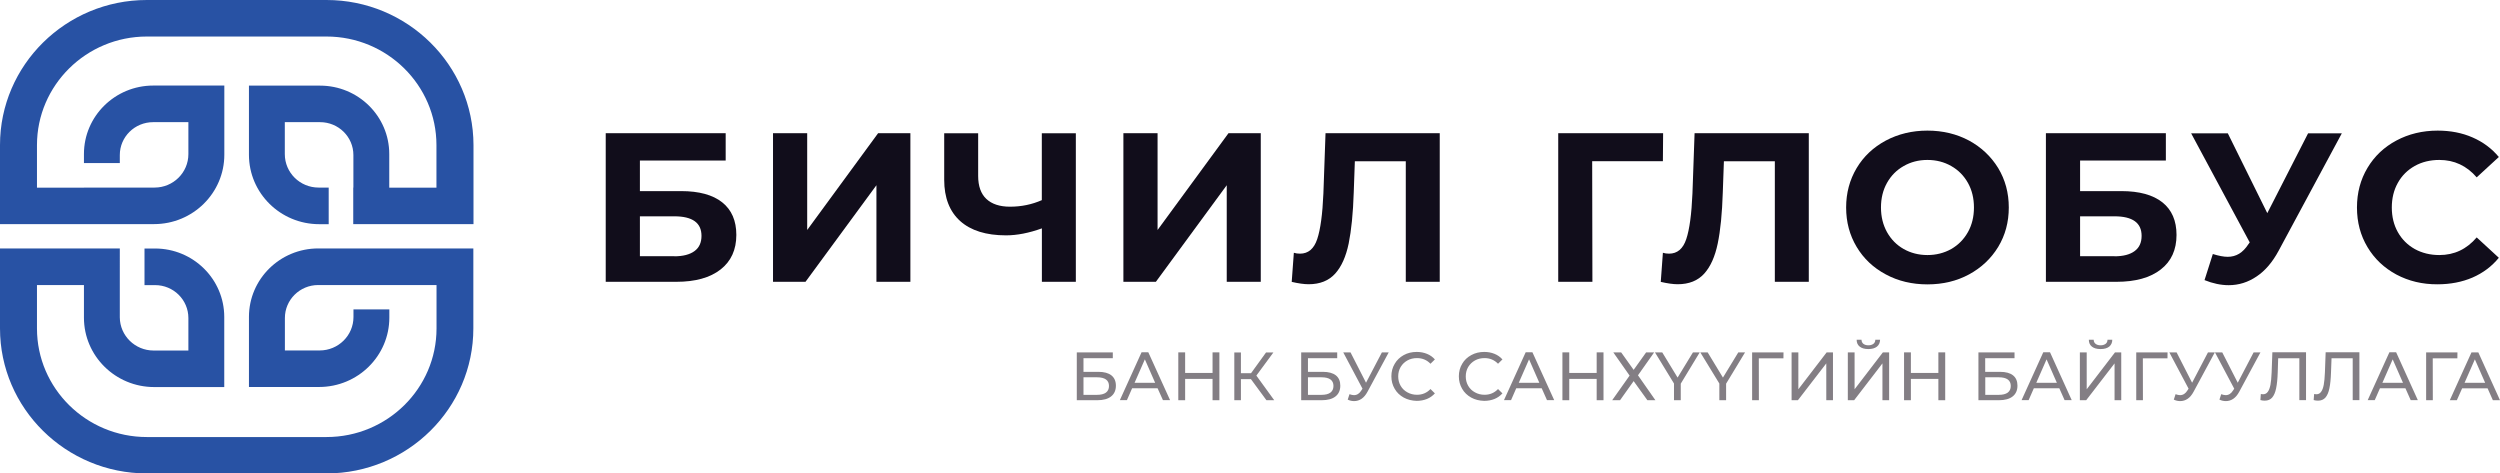
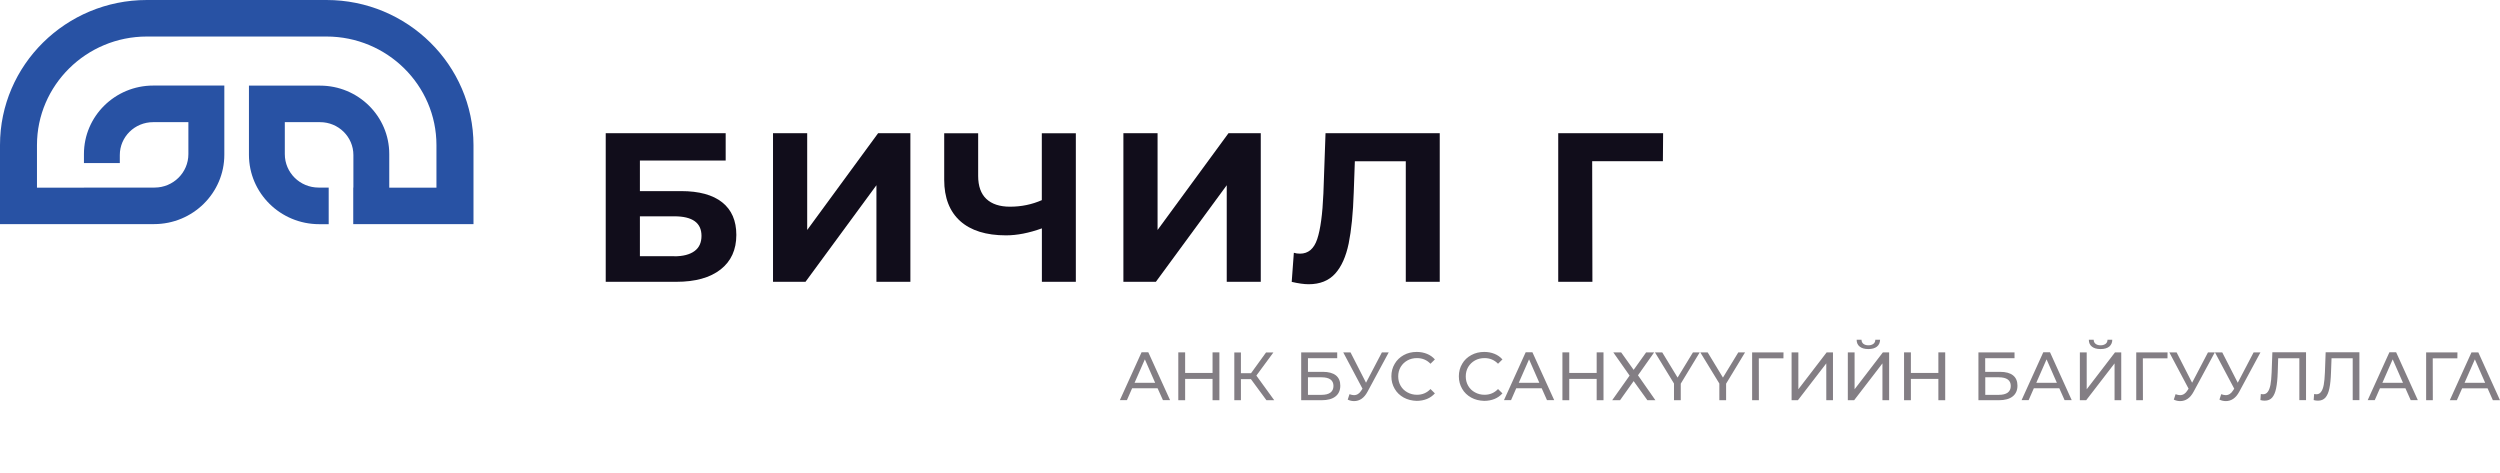
<svg xmlns="http://www.w3.org/2000/svg" xmlns:xlink="http://www.w3.org/1999/xlink" version="1.0" id="Layer_1" x="0px" y="0px" viewBox="0 0 340.13 64.41" enable-background="new 0 0 340.13 64.41" xml:space="preserve">
  <g>
    <defs>
      <rect id="SVGID_1_" width="340.13" height="64.41" />
    </defs>
    <clipPath id="SVGID_2_">
      <use xlink:href="#SVGID_1_" overflow="visible" />
    </clipPath>
    <path clip-path="url(#SVGID_2_)" fill="#110D1B" d="M91.74,34.87c1.19,0,2.11-0.24,2.75-0.71c0.64-0.47,0.95-1.16,0.95-2.07   c0-1.78-1.23-2.66-3.7-2.66h-4.68v5.43H91.74z M82.41,18.12h16.32v3.72H87.06v4.16h5.61c2.44,0,4.31,0.51,5.59,1.53   c1.28,1.02,1.92,2.5,1.92,4.43c0,2.02-0.72,3.59-2.14,4.7c-1.43,1.12-3.44,1.68-6.04,1.68h-9.59V18.12z" />
  </g>
  <polygon fill="#110D1B" points="105.17,18.12 109.82,18.12 109.82,31.29 119.47,18.12 123.86,18.12 123.86,38.34 119.24,38.34   119.24,25.2 109.59,38.34 105.17,38.34 " />
  <g>
    <defs>
      <rect id="SVGID_3_" width="340.13" height="64.41" />
    </defs>
    <clipPath id="SVGID_4_">
      <use xlink:href="#SVGID_3_" overflow="visible" />
    </clipPath>
    <path clip-path="url(#SVGID_4_)" fill="#110D1B" d="M146.37,18.12v20.22h-4.62v-7.27c-1.75,0.63-3.38,0.95-4.88,0.95   c-2.71,0-4.79-0.65-6.24-1.95c-1.44-1.3-2.17-3.17-2.17-5.61v-6.33h4.62v5.8c0,1.39,0.37,2.43,1.11,3.13   c0.74,0.7,1.82,1.06,3.22,1.06c1.54,0,2.99-0.3,4.33-0.89v-9.1H146.37z" />
  </g>
  <polygon fill="#110D1B" points="152.84,18.12 157.49,18.12 157.49,31.29 167.14,18.12 171.53,18.12 171.53,38.34 166.9,38.34   166.9,25.2 157.26,38.34 152.84,38.34 " />
  <g>
    <defs>
      <rect id="SVGID_5_" width="340.13" height="64.41" />
    </defs>
    <clipPath id="SVGID_6_">
      <use xlink:href="#SVGID_5_" overflow="visible" />
    </clipPath>
    <path clip-path="url(#SVGID_6_)" fill="#110D1B" d="M195.88,18.12v20.22h-4.62v-16.4h-6.93l-0.15,4.22   c-0.09,2.87-0.33,5.2-0.69,6.97c-0.37,1.78-0.98,3.15-1.84,4.1c-0.86,0.95-2.06,1.44-3.6,1.44c-0.63,0-1.41-0.11-2.31-0.32   l0.29-3.96c0.25,0.08,0.53,0.12,0.84,0.12c1.12,0,1.9-0.66,2.34-1.98c0.44-1.32,0.72-3.38,0.84-6.2l0.29-8.21H195.88z" />
  </g>
  <polygon fill="#110D1B" points="226.24,21.93 216.62,21.93 216.65,38.34 212,38.34 212,18.12 226.27,18.12 " />
  <g>
    <defs>
-       <rect id="SVGID_7_" width="340.13" height="64.41" />
-     </defs>
+       </defs>
    <clipPath id="SVGID_8_">
      <use xlink:href="#SVGID_7_" overflow="visible" />
    </clipPath>
    <path clip-path="url(#SVGID_8_)" fill="#110D1B" d="M246.09,18.12v20.22h-4.62v-16.4h-6.93l-0.15,4.22   c-0.09,2.87-0.32,5.2-0.69,6.97c-0.37,1.78-0.98,3.15-1.84,4.1c-0.86,0.95-2.06,1.44-3.6,1.44c-0.63,0-1.41-0.11-2.31-0.32   l0.29-3.96c0.25,0.08,0.53,0.12,0.84,0.12c1.12,0,1.9-0.66,2.34-1.98c0.44-1.32,0.72-3.38,0.84-6.2l0.29-8.21H246.09z" />
    <path clip-path="url(#SVGID_8_)" fill="#110D1B" d="M265.47,33.88c0.96-0.55,1.72-1.32,2.27-2.3c0.55-0.98,0.82-2.1,0.82-3.35   c0-1.25-0.27-2.37-0.82-3.35c-0.55-0.98-1.31-1.75-2.27-2.29c-0.96-0.55-2.04-0.83-3.24-0.83s-2.27,0.28-3.23,0.83   c-0.97,0.55-1.72,1.31-2.27,2.29c-0.55,0.98-0.82,2.1-0.82,3.35c0,1.26,0.28,2.37,0.82,3.35c0.55,0.98,1.3,1.75,2.27,2.3   c0.96,0.54,2.04,0.82,3.23,0.82S264.51,34.42,265.47,33.88 M256.56,37.33c-1.69-0.9-3.01-2.15-3.96-3.74   c-0.95-1.59-1.43-3.37-1.43-5.36c0-1.98,0.48-3.76,1.43-5.36c0.95-1.59,2.27-2.83,3.96-3.74c1.69-0.9,3.58-1.36,5.67-1.36   c2.1,0,3.99,0.46,5.67,1.36c1.67,0.91,2.99,2.16,3.96,3.74c0.96,1.59,1.44,3.38,1.44,5.36c0,1.99-0.48,3.77-1.44,5.36   c-0.97,1.59-2.29,2.83-3.96,3.74c-1.68,0.91-3.56,1.36-5.67,1.36C260.14,38.69,258.24,38.24,256.56,37.33" />
    <path clip-path="url(#SVGID_8_)" fill="#110D1B" d="M287.68,34.87c1.19,0,2.11-0.24,2.74-0.71c0.64-0.47,0.95-1.16,0.95-2.07   c0-1.78-1.23-2.66-3.7-2.66H283v5.43H287.68z M278.35,18.12h16.32v3.72H283v4.16h5.61c2.45,0,4.3,0.51,5.59,1.53   c1.28,1.02,1.92,2.5,1.92,4.43c0,2.02-0.71,3.59-2.14,4.7c-1.43,1.12-3.44,1.68-6.04,1.68h-9.59V18.12z" />
    <path clip-path="url(#SVGID_8_)" fill="#110D1B" d="M318.62,18.12l-8.61,16c-0.83,1.54-1.82,2.71-2.99,3.49   c-1.16,0.79-2.43,1.19-3.8,1.19c-1.06,0-2.15-0.23-3.29-0.69l1.13-3.55c0.8,0.25,1.48,0.38,2.02,0.38c0.58,0,1.1-0.14,1.56-0.42   c0.46-0.28,0.89-0.72,1.27-1.31l0.17-0.23l-7.97-14.84h4.99l5.37,10.86l5.55-10.86H318.62z" />
    <path clip-path="url(#SVGID_8_)" fill="#110D1B" d="M326.03,37.35c-1.67-0.9-2.98-2.14-3.93-3.73c-0.95-1.59-1.43-3.38-1.43-5.39   c0-2,0.48-3.8,1.43-5.39c0.95-1.59,2.26-2.83,3.93-3.72c1.67-0.89,3.54-1.35,5.62-1.35c1.75,0,3.34,0.31,4.75,0.93   c1.42,0.62,2.61,1.5,3.57,2.66l-3.01,2.77c-1.36-1.58-3.06-2.37-5.08-2.37c-1.25,0-2.37,0.27-3.35,0.82   c-0.98,0.55-1.75,1.31-2.3,2.3c-0.55,0.98-0.82,2.1-0.82,3.35c0,1.25,0.27,2.37,0.82,3.35c0.55,0.98,1.32,1.75,2.3,2.3   c0.98,0.54,2.1,0.82,3.35,0.82c2.03,0,3.72-0.8,5.08-2.4l3.01,2.77c-0.96,1.18-2.16,2.07-3.58,2.69c-1.42,0.61-3.01,0.92-4.77,0.92   C329.56,38.69,327.7,38.24,326.03,37.35" />
    <path clip-path="url(#SVGID_8_)" fill="#837E84" d="M149.24,53.72c0.53,0,0.94-0.1,1.22-0.3c0.28-0.21,0.42-0.51,0.42-0.91   c0-0.78-0.55-1.18-1.64-1.18h-1.83v2.39H149.24z M146.49,47.94h4.91v0.79h-3.99v1.86h2.03c0.78,0,1.36,0.16,1.77,0.48   c0.4,0.32,0.61,0.79,0.61,1.4c0,0.63-0.22,1.13-0.66,1.47c-0.43,0.34-1.06,0.51-1.87,0.51h-2.79V47.94z" />
  </g>
  <path fill="#837E84" d="M157.16,52.08l-1.4-3.19l-1.4,3.19H157.16z M157.49,52.82h-3.46l-0.71,1.62h-0.96l2.95-6.51h0.92l2.96,6.51  h-0.97L157.49,52.82z" />
  <polygon fill="#837E84" points="165.9,47.94 165.9,54.45 164.97,54.45 164.97,51.55 161.24,51.55 161.24,54.45 160.31,54.45   160.31,47.94 161.24,47.94 161.24,50.74 164.97,50.74 164.97,47.94 " />
  <polygon fill="#837E84" points="170.19,51.58 168.83,51.58 168.83,54.45 167.93,54.45 167.93,47.95 168.83,47.95 168.83,50.77   170.21,50.77 172.25,47.95 173.25,47.95 170.93,51.1 173.36,54.45 172.3,54.45 " />
  <g>
    <defs>
      <rect id="SVGID_9_" width="340.13" height="64.41" />
    </defs>
    <clipPath id="SVGID_10_">
      <use xlink:href="#SVGID_9_" overflow="visible" />
    </clipPath>
    <path clip-path="url(#SVGID_10_)" fill="#837E84" d="M179.78,53.72c0.54,0,0.94-0.1,1.22-0.3c0.28-0.21,0.42-0.51,0.42-0.91   c0-0.78-0.54-1.18-1.64-1.18h-1.83v2.39H179.78z M177.03,47.94h4.9v0.79h-3.98v1.86h2.03c0.77,0,1.36,0.16,1.77,0.48   c0.4,0.32,0.6,0.79,0.6,1.4c0,0.63-0.22,1.13-0.66,1.47c-0.43,0.34-1.06,0.51-1.87,0.51h-2.79V47.94z" />
    <path clip-path="url(#SVGID_10_)" fill="#837E84" d="M188.94,47.94l-2.89,5.36c-0.23,0.43-0.5,0.75-0.81,0.96   c-0.31,0.21-0.65,0.31-1.01,0.31c-0.29,0-0.58-0.06-0.87-0.2l0.24-0.74c0.23,0.08,0.43,0.13,0.61,0.13c0.41,0,0.75-0.22,1.01-0.65   l0.15-0.23l-2.62-4.94h0.99l2.11,4.13l2.16-4.13H188.94z" />
    <path clip-path="url(#SVGID_10_)" fill="#837E84" d="M190.98,54.09c-0.52-0.29-0.94-0.68-1.23-1.19c-0.3-0.51-0.45-1.07-0.45-1.7   c0-0.63,0.15-1.2,0.45-1.7c0.29-0.51,0.71-0.9,1.23-1.19c0.53-0.29,1.11-0.43,1.77-0.43c0.51,0,0.97,0.09,1.39,0.26   c0.42,0.17,0.78,0.42,1.08,0.76l-0.6,0.59c-0.49-0.51-1.1-0.77-1.83-0.77c-0.48,0-0.92,0.1-1.31,0.32   c-0.39,0.22-0.69,0.51-0.92,0.89c-0.22,0.38-0.33,0.81-0.33,1.28c0,0.47,0.11,0.9,0.33,1.28c0.22,0.38,0.53,0.68,0.92,0.89   c0.39,0.22,0.83,0.33,1.31,0.33c0.72,0,1.34-0.26,1.83-0.78l0.6,0.59c-0.3,0.33-0.66,0.59-1.08,0.76c-0.43,0.17-0.89,0.26-1.4,0.26   C192.1,54.52,191.51,54.38,190.98,54.09" />
    <path clip-path="url(#SVGID_10_)" fill="#837E84" d="M200.16,54.09c-0.52-0.29-0.94-0.68-1.23-1.19c-0.3-0.51-0.45-1.07-0.45-1.7   c0-0.63,0.15-1.2,0.45-1.7c0.29-0.51,0.71-0.9,1.24-1.19c0.53-0.29,1.11-0.43,1.77-0.43c0.51,0,0.97,0.09,1.39,0.26   c0.42,0.17,0.78,0.42,1.08,0.76l-0.6,0.59c-0.49-0.51-1.1-0.77-1.83-0.77c-0.48,0-0.92,0.1-1.31,0.32   c-0.39,0.22-0.69,0.51-0.92,0.89c-0.22,0.38-0.33,0.81-0.33,1.28c0,0.47,0.11,0.9,0.33,1.28c0.22,0.38,0.53,0.68,0.92,0.89   c0.39,0.22,0.83,0.33,1.31,0.33c0.72,0,1.34-0.26,1.83-0.78l0.6,0.59c-0.3,0.33-0.66,0.59-1.08,0.76c-0.43,0.17-0.89,0.26-1.4,0.26   C201.27,54.52,200.68,54.38,200.16,54.09" />
  </g>
  <path fill="#837E84" d="M209.43,52.08l-1.4-3.19l-1.4,3.19H209.43z M209.75,52.82h-3.46l-0.71,1.62h-0.96l2.95-6.51h0.92l2.96,6.51  h-0.98L209.75,52.82z" />
  <polygon fill="#837E84" points="218.16,47.94 218.16,54.45 217.23,54.45 217.23,51.55 213.5,51.55 213.5,54.45 212.57,54.45   212.57,47.94 213.5,47.94 213.5,50.74 217.23,50.74 217.23,47.94 " />
  <polygon fill="#837E84" points="220.56,47.94 222.26,50.32 223.96,47.94 225.05,47.94 222.85,51.06 225.22,54.45 224.13,54.45   222.26,51.85 220.41,54.45 219.34,54.45 221.71,51.1 219.49,47.94 " />
  <polygon fill="#837E84" points="228.67,52.2 228.67,54.45 227.75,54.45 227.75,52.18 225.16,47.94 226.15,47.94 228.24,51.37   230.33,47.94 231.25,47.94 " />
  <polygon fill="#837E84" points="234.84,52.2 234.84,54.45 233.92,54.45 233.92,52.18 231.33,47.94 232.33,47.94 234.41,51.37   236.5,47.94 237.42,47.94 " />
  <polygon fill="#837E84" points="242.64,48.75 239.29,48.75 239.3,54.45 238.38,54.45 238.38,47.94 242.65,47.94 " />
  <polygon fill="#837E84" points="243.75,47.94 244.67,47.94 244.67,52.96 248.52,47.94 249.38,47.94 249.38,54.45 248.47,54.45   248.47,49.44 244.61,54.45 243.75,54.45 " />
  <g>
    <defs>
      <rect id="SVGID_11_" width="340.13" height="64.41" />
    </defs>
    <clipPath id="SVGID_12_">
      <use xlink:href="#SVGID_11_" overflow="visible" />
    </clipPath>
    <path clip-path="url(#SVGID_12_)" fill="#837E84" d="M253.02,47.16c-0.28-0.22-0.42-0.53-0.42-0.94h0.66   c0.01,0.24,0.09,0.43,0.26,0.56c0.17,0.13,0.39,0.2,0.68,0.2c0.28,0,0.5-0.07,0.68-0.2c0.17-0.13,0.26-0.32,0.26-0.56h0.65   c-0.01,0.4-0.15,0.71-0.43,0.94c-0.28,0.22-0.67,0.33-1.17,0.33C253.69,47.49,253.3,47.38,253.02,47.16 M251.4,47.94h0.92v5.02   l3.85-5.02h0.85v6.51h-0.91v-5.01l-3.85,5.01h-0.86V47.94z" />
  </g>
  <polygon fill="#837E84" points="264.65,47.94 264.65,54.45 263.72,54.45 263.72,51.55 259.98,51.55 259.98,54.45 259.05,54.45   259.05,47.94 259.98,47.94 259.98,50.74 263.72,50.74 263.72,47.94 " />
  <g>
    <defs>
      <rect id="SVGID_13_" width="340.13" height="64.41" />
    </defs>
    <clipPath id="SVGID_14_">
      <use xlink:href="#SVGID_13_" overflow="visible" />
    </clipPath>
    <path clip-path="url(#SVGID_14_)" fill="#837E84" d="M271.93,53.72c0.53,0,0.94-0.1,1.22-0.3c0.28-0.21,0.42-0.51,0.42-0.91   c0-0.78-0.55-1.18-1.64-1.18h-1.83v2.39H271.93z M269.18,47.94h4.9v0.79h-3.99v1.86h2.02c0.78,0,1.37,0.16,1.77,0.48   c0.4,0.32,0.6,0.79,0.6,1.4c0,0.63-0.22,1.13-0.66,1.47c-0.43,0.34-1.06,0.51-1.87,0.51h-2.78V47.94z" />
  </g>
  <path fill="#837E84" d="M279.84,52.08l-1.4-3.19l-1.4,3.19H279.84z M280.17,52.82h-3.46l-0.71,1.62h-0.96l2.95-6.51h0.92l2.95,6.51  h-0.97L280.17,52.82z" />
  <g>
    <defs>
      <rect id="SVGID_15_" width="340.13" height="64.41" />
    </defs>
    <clipPath id="SVGID_16_">
      <use xlink:href="#SVGID_15_" overflow="visible" />
    </clipPath>
    <path clip-path="url(#SVGID_16_)" fill="#837E84" d="M284.61,47.16c-0.28-0.22-0.42-0.53-0.42-0.94h0.66   c0,0.24,0.09,0.43,0.26,0.56c0.17,0.13,0.39,0.2,0.68,0.2c0.28,0,0.5-0.07,0.68-0.2c0.17-0.13,0.26-0.32,0.26-0.56h0.65   c0,0.4-0.15,0.71-0.42,0.94c-0.28,0.22-0.67,0.33-1.17,0.33C285.27,47.49,284.88,47.38,284.61,47.16 M282.98,47.94h0.92v5.02   l3.85-5.02h0.85v6.51h-0.91v-5.01l-3.86,5.01h-0.86V47.94z" />
  </g>
  <polygon fill="#837E84" points="294.89,48.75 291.54,48.75 291.55,54.45 290.64,54.45 290.64,47.94 294.9,47.94 " />
  <g>
    <defs>
      <rect id="SVGID_17_" width="340.13" height="64.41" />
    </defs>
    <clipPath id="SVGID_18_">
      <use xlink:href="#SVGID_17_" overflow="visible" />
    </clipPath>
    <path clip-path="url(#SVGID_18_)" fill="#837E84" d="M301.33,47.94l-2.89,5.36c-0.23,0.43-0.5,0.75-0.81,0.96   c-0.31,0.21-0.65,0.31-1.01,0.31c-0.29,0-0.58-0.06-0.87-0.2l0.24-0.74c0.23,0.08,0.43,0.13,0.61,0.13c0.41,0,0.75-0.22,1.01-0.65   l0.15-0.23l-2.62-4.94h0.99l2.11,4.13l2.16-4.13H301.33z" />
    <path clip-path="url(#SVGID_18_)" fill="#837E84" d="M307.54,47.94l-2.89,5.36c-0.23,0.43-0.5,0.75-0.81,0.96   c-0.31,0.21-0.65,0.31-1.01,0.31c-0.29,0-0.58-0.06-0.87-0.2l0.24-0.74c0.23,0.08,0.43,0.13,0.61,0.13c0.41,0,0.75-0.22,1.01-0.65   l0.15-0.23l-2.62-4.94h0.99l2.11,4.13l2.16-4.13H307.54z" />
    <path clip-path="url(#SVGID_18_)" fill="#837E84" d="M313.74,47.94v6.5h-0.91v-5.7h-2.88l-0.06,1.9c-0.03,0.9-0.1,1.63-0.22,2.19   c-0.11,0.56-0.3,0.98-0.54,1.26c-0.25,0.28-0.58,0.42-1.01,0.42c-0.19,0-0.39-0.02-0.59-0.08l0.06-0.82c0.1,0.02,0.2,0.03,0.3,0.03   c0.26,0,0.48-0.1,0.64-0.32c0.17-0.22,0.28-0.54,0.37-0.96c0.08-0.43,0.13-0.99,0.16-1.69l0.1-2.74H313.74z" />
    <path clip-path="url(#SVGID_18_)" fill="#837E84" d="M321,47.94v6.5h-0.91v-5.7h-2.88l-0.07,1.9c-0.03,0.9-0.1,1.63-0.22,2.19   c-0.11,0.56-0.3,0.98-0.54,1.26c-0.25,0.28-0.58,0.42-1.01,0.42c-0.19,0-0.38-0.02-0.59-0.08l0.06-0.82c0.1,0.02,0.2,0.03,0.3,0.03   c0.27,0,0.48-0.1,0.64-0.32c0.17-0.22,0.29-0.54,0.37-0.96c0.08-0.43,0.13-0.99,0.16-1.69l0.1-2.74H321z" />
  </g>
  <path fill="#837E84" d="M326.93,52.08l-1.4-3.19l-1.4,3.19H326.93z M327.26,52.82h-3.46l-0.71,1.62h-0.96l2.95-6.51h0.92l2.95,6.51  h-0.97L327.26,52.82z" />
  <polygon fill="#837E84" points="334.33,48.75 330.98,48.75 330.99,54.45 330.08,54.45 330.08,47.94 334.34,47.94 " />
  <path fill="#837E84" d="M336.71,48.89l1.4,3.19h-2.8L336.71,48.89z M336.25,47.94l-2.95,6.51h0.96l0.72-1.62h3.46l0.72,1.62h0.97  l-2.95-6.51H336.25z" />
  <g>
    <defs>
      <rect id="SVGID_19_" width="340.13" height="64.41" />
    </defs>
    <clipPath id="SVGID_20_">
      <use xlink:href="#SVGID_19_" overflow="visible" />
    </clipPath>
    <path clip-path="url(#SVGID_20_)" fill="#2852A4" d="M44.42,0H19.98C8.97,0,0,8.85,0,19.73v5.79v4.97h5.03H16.3h0.68h3.98   c5.28,0,9.56-4.23,9.56-9.44v-9.41h-9.67c-5.2,0-9.43,4.17-9.43,9.31v1.24h4.88v-1.1c0-2.47,2.03-4.47,4.54-4.47h4.79v4.35   c0,2.51-2.06,4.55-4.6,4.55H16.3v0h-4.88v0.01H5.03v-5.79c0-8.14,6.71-14.77,14.95-14.77h24.44c8.25,0,14.96,6.63,14.96,14.77v5.79   h-6.42v-4.57c0-5.15-4.22-9.31-9.42-9.31h-9.67v9.41c0,5.21,4.28,9.44,9.56,9.44h1.29v-4.98h-1.37c-2.54,0-4.6-2.03-4.6-4.55v-4.35   h4.8c2.5,0,4.53,2,4.53,4.47v4.42h0v0.01h-0.02v4.97h0.02h4.42h6.89h5.03v-4.97v-5.79C64.4,8.85,55.44,0,44.42,0" />
-     <path clip-path="url(#SVGID_20_)" fill="#2852A4" d="M52.92,33.8h-0.43h-4.44h-0.04h-4.71c-5.2,0-9.43,4.17-9.43,9.31v9.54h9.54   c5.28,0,9.56-4.23,9.56-9.44v-1.12h-4.88v1.04c0,2.51-2.06,4.55-4.6,4.55h-4.73v-4.42c0-2.47,2.03-4.48,4.53-4.48h0.26v0h9.42v0   h6.42v5.91c0,8.15-6.71,14.77-14.96,14.77H19.98c-8.24,0-14.95-6.62-14.95-14.77v-5.91h4.68h1.71v4.44c0,5.21,4.28,9.44,9.56,9.44   h9.53v-9.54c0-5.14-4.22-9.31-9.42-9.31h-1.43v4.98h1.44c2.5,0,4.53,2,4.53,4.48v4.42H20.9c-2.53,0-4.58-2.02-4.6-4.51   c0-0.01,0-0.02,0-0.03v-4.36v-0.01h0V33.8h0h-4.51H9.71H5.03H0v4.97v5.91c0,10.88,8.97,19.73,19.98,19.73h24.44   c11.02,0,19.98-8.85,19.98-19.73v-5.91V33.8h-5.03H52.92z" />
  </g>
</svg>